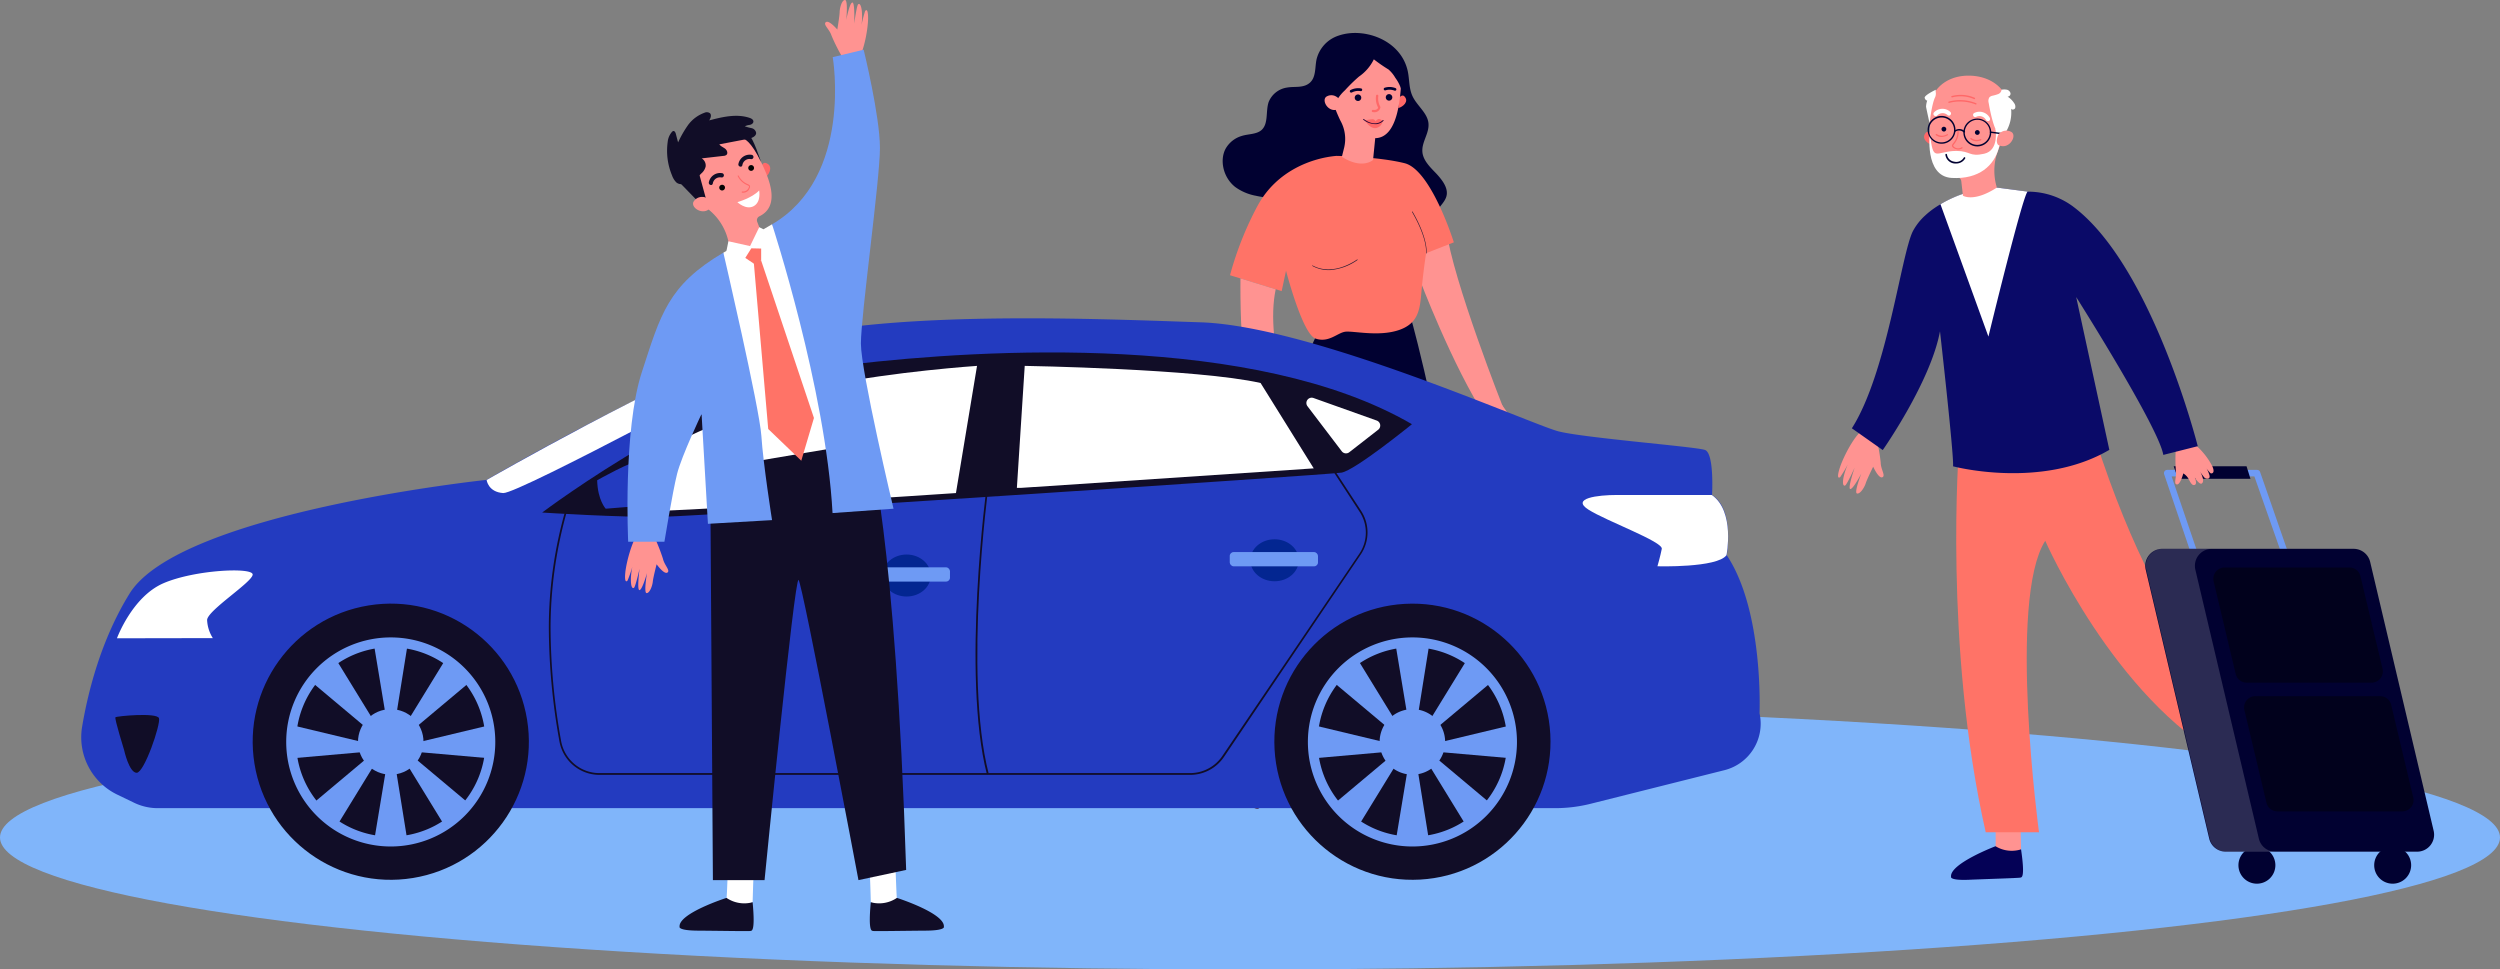
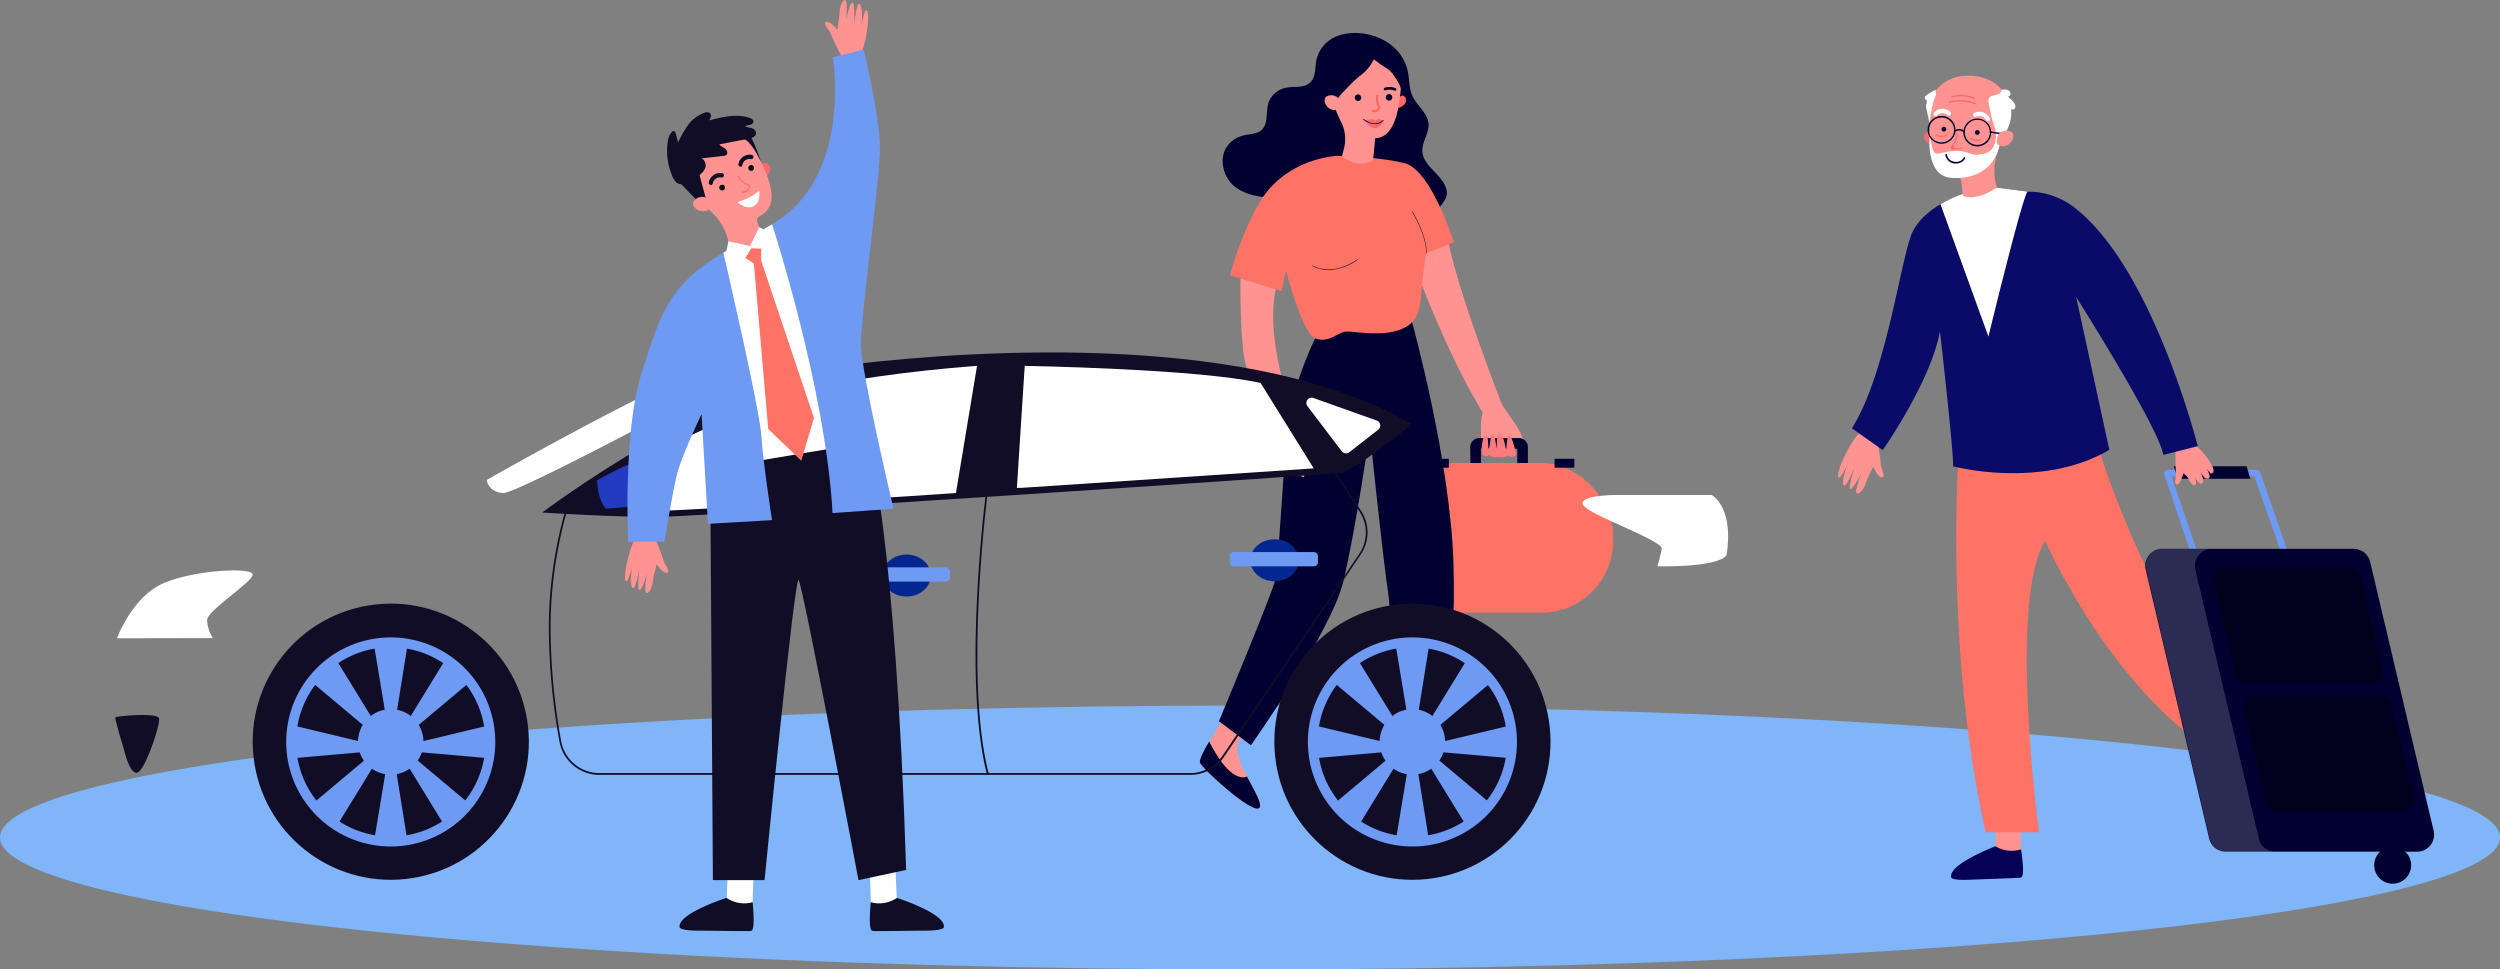
<svg xmlns="http://www.w3.org/2000/svg" viewBox="0 0 573.96 222.57">
  <rect x="0" y="0" width="573.96" height="222.57" fill="#808080" stroke="none" />
  <defs>
    <style>.cls-1{fill:#80b5fa;}.cls-2{fill:#ff9391;}.cls-3{fill:#010131;}.cls-4{fill:#ff7367;}.cls-5{fill:#ff7b7b;}.cls-6{fill:#ff6868;}.cls-7{fill:#250537;}.cls-8{fill:#251a33;}.cls-9{fill:#233bc0;}.cls-10{fill:#110d27;}.cls-11{fill:#fff;}.cls-12{fill:#032691;}.cls-13{fill:#6e9af4;}.cls-14{fill:#030303;}.cls-15{fill:#040156;}.cls-16{fill:#f8f8f8;opacity:0.17;}.cls-17{fill:#01011c;}.cls-18{fill:#0a0a68;}</style>
  </defs>
  <g id="レイヤー_2" data-name="レイヤー 2">
    <g id="contents">
      <ellipse class="cls-1" cx="286.98" cy="192.27" rx="286.98" ry="30.3" />
      <path class="cls-2" d="M341.88,104.11c1,.2,2.23-1.39,3.19-1,.59,0,1.19.06,1.78.13a4.93,4.93,0,0,1,1,.24c-.16-1.12-.25-2.93-.25-2.93s1.85,4.41,2.5,3.68-.52-4-1.34-5.46-4-5.91-4-5.91l-4.08.77c-.91,2.49-.77,6.1-.42,8.51C340.92,102.07,341.29,104,341.88,104.11Z" />
      <path class="cls-3" d="M337.6,107.39H340V103h8.35v4.37h2.43v-4.62a2.09,2.09,0,0,0-2-2.18h-9.24a2.09,2.09,0,0,0-2,2.18Z" />
      <rect class="cls-4" x="318.05" y="106.3" width="52.32" height="34.39" rx="16.49" transform="translate(688.41 246.98) rotate(-180)" />
      <rect class="cls-3" x="328.09" y="105.33" width="4.54" height="2.05" />
      <rect class="cls-3" x="356.91" y="105.33" width="4.54" height="2.05" />
      <path class="cls-5" d="M348.1,104.29s-1-4.42-1.59-4.36-.68,3.64-.7,3.59-.59-3.8-1.46-4-.73,3.91-.73,3.91-.29-3.56-.89-3.67-.7,3.31-.94,3.31.08-3-.67-3.13-1.33,4-.67,4.51a1.09,1.09,0,0,0,1.35,0s1.21.81,1.9.41c0,0,1.93.45,2.3-.36C346,104.5,347.38,105.55,348.1,104.29Z" />
      <path class="cls-2" d="M282.93,162.12S275.2,173,275.48,175c.15,1.14,12,11.95,13.62,10.49s-6.46-11-4.87-14.68a25,25,0,0,1,4.14-6.43Z" />
      <path class="cls-3" d="M277.61,170.22c4.14,8.16,7.17,8.62,8.68,8.08,1.73,3.3,3.67,6.42,2.8,7.21-1.62,1.46-13.46-9.34-13.62-10.49C275.37,174.29,276.34,172.36,277.61,170.22Z" />
      <path class="cls-2" d="M320.63,164.28s.65,7.72.83,9.14-.73,5.87.42,6.45,13.66,6.57,14.71,4.56-9.48-9.68-9.65-11.61-.55-9.89-.55-9.89Z" />
      <path class="cls-3" d="M332.16,178.53c2.54,2.43,5,4.89,4.43,5.9-1,2-13.55-4-14.71-4.56s-.4-4.24-.4-6C326.63,179.79,330.53,179.16,332.16,178.53Z" />
      <path class="cls-2" d="M325.85,63.92s7.49,19.94,15.47,32.22l3.9-2.28S333.53,64.39,332,52.52l-7.17,2.36Z" />
      <path class="cls-3" d="M302.5,76.45s-5.78,11.4-6.87,21.58-2.11,31.61-2.79,34.86-13,32.69-13,32.69l7.36,5.51s18.35-25.86,21.19-37.55,6.09-34.3,6.09-34.3,3,28.93,4.2,36.7,0,32.89,0,32.89H331s3.35-15.57,2.7-39.29-9.58-55.84-9.58-55.84Z" />
      <path class="cls-3" d="M329.74,39.84c-1.3-1.35-2.77-2.77-3.12-4.51-.52-2.67,1.84-4.83,1.26-7.49-.46-2.12-2.6-3.68-3.56-5.7-.89-1.86-.7-3.88-1.13-5.84C321.78,9.94,315,7,309.59,7.66a11.09,11.09,0,0,0-2.34.54,7.62,7.62,0,0,0-5,5.47c-.38,1.83-.09,4.11-1.57,5.36s-3.45.76-5.18,1.07a5.4,5.4,0,0,0-4.22,3.28c-.75,2.11,0,5-1.66,6.48-1.15,1-3,.88-4.43,1.32a6.29,6.29,0,0,0-3.83,3c-1.38,2.63-.54,6.59,2.24,8.76a11.62,11.62,0,0,0,4.71,2,26.92,26.92,0,0,0,9.31.41c2.95-.4,5.83-1.32,8.91-.81,2.67.45,5.2,1.93,7.78,3.05s5.22,1.91,7.53,3.54c1,.73,2,1.61,3,2.31a5.22,5.22,0,0,0,3.4,1.07,2,2,0,0,0,1.83-2.32c-.1-.54-.42-1.05-.56-1.58-.62-2.42,2.41-3.7,2.65-6C332.34,42.89,331,41.2,329.74,39.84Z" />
      <path class="cls-4" d="M306.81,35.79c-5.42.47-13.74,3.3-18.16,11.58a75.45,75.45,0,0,0-6.26,15.82l11.86,3.64,1-4.68S299,76.66,302,77.72s5-1.26,6.78-1.55,7.71,1.23,12.46-.42,4.78-5.27,5.17-9.52,1-8.1,1-8.1l6.37-2.49S328.59,39,322.48,37.47,306.81,35.79,306.81,35.79Z" />
      <path class="cls-2" d="M284.79,63.92s-.17,12.52.92,18.51,8.16,18.66,8.16,18.66l3.69-4.21s-7.35-17.67-4.68-30.47Z" />
      <path class="cls-6" d="M321.06,22.57s.81-1,1.31-.5c1.29,1.23-.37,2.52-1.34,2.74Z" />
      <path class="cls-2" d="M313.54,8.93a8.64,8.64,0,0,0-8.79,7.27,8.45,8.45,0,0,0,.33,4,37,37,0,0,0,2.64,7.47,8.58,8.58,0,0,1,.88,6.21L308.07,36c4.73,3,7.16.72,7.16.72l.5-5h0c5.45-.09,5.74-10.11,6-13h0c0-.11,0-.22,0-.33A8.6,8.6,0,0,0,313.54,8.93Z" />
      <path class="cls-3" d="M312,17.58a36.83,36.83,0,0,0-3.22,3.15,9.23,9.23,0,0,0-2.59,3.94,11.14,11.14,0,0,1-2.6-4.51,7.81,7.81,0,0,1-.56-2.36,8.9,8.9,0,0,1,.74-3.35,9.36,9.36,0,0,1,2.13-3.87,7.06,7.06,0,0,1,2.56-1.41,12.07,12.07,0,0,1,6.78-.45,8.68,8.68,0,0,1,5.45,3.9c1.5,2.55,1.38,5.7,1.21,8.65a8.81,8.81,0,0,0-1.56-3.41,7.55,7.55,0,0,0-1.55-1.9,36.1,36.1,0,0,1-3.38-2.34A10.23,10.23,0,0,1,312,17.58Z" />
      <path class="cls-2" d="M307.44,22.89a1.27,1.27,0,0,0-.6-.67,2.14,2.14,0,0,0-2.37,0c-1.16.94.67,3.94,2.9,2.77C307.37,25,308,24.43,307.44,22.89Z" />
      <path class="cls-3" d="M319.64,22.5a.75.75,0,1,0-.88.59A.75.75,0,0,0,319.64,22.5Z" />
      <path class="cls-3" d="M312.51,22.58a.75.75,0,1,0-.88.59A.74.74,0,0,0,312.51,22.58Z" />
      <path class="cls-6" d="M317.46,27.74s-.61-.5-1-.41a1.12,1.12,0,0,0-.62.54.88.88,0,0,0-.67-.5,10.57,10.57,0,0,0-1.79.27s1.12,2,2.52,1.76a1.9,1.9,0,0,0,1.54-1.6Z" />
      <path class="cls-7" d="M316.12,28.49a4.51,4.51,0,0,1-3.13-1,.1.1,0,0,1,0-.15.1.1,0,0,1,.15,0c.09.08,2.43,2,4.33.25a.11.11,0,0,1,.15,0,.1.1,0,0,1,0,.15A2.78,2.78,0,0,1,316.12,28.49Z" />
-       <path class="cls-3" d="M310.16,21.26a.28.28,0,0,1-.22-.15.31.31,0,0,1,.11-.43,3.83,3.83,0,0,1,2.48-.37.32.32,0,0,1-.13.62,3.07,3.07,0,0,0-2,.29A.32.32,0,0,1,310.16,21.26Z" />
      <path class="cls-3" d="M317.89,20.74a.35.35,0,0,1-.19-.19.31.31,0,0,1,.18-.4,3.72,3.72,0,0,1,2.51.08.31.31,0,0,1-.23.58,3.06,3.06,0,0,0-2.06-.07A.37.37,0,0,1,317.89,20.74Z" />
      <path class="cls-6" d="M315.58,25.77a1.35,1.35,0,0,0,1.33-1.06.3.3,0,0,0,0-.19,3.88,3.88,0,0,1-.47-2.47.26.26,0,0,0-.52-.09,4.45,4.45,0,0,0,.48,2.75c-.07.2-.33.64-1.16.51a.26.26,0,0,0-.08.52A2.53,2.53,0,0,0,315.58,25.77Z" />
      <path class="cls-8" d="M327.46,58.2a.09.09,0,0,0,.06-.07c.17-4-3.2-9.49-3.23-9.55a.08.08,0,0,0-.1,0,.07.07,0,0,0,0,.09c0,.06,3.38,5.5,3.22,9.47a.06.06,0,0,0,.06.07Z" />
      <path class="cls-8" d="M305.44,62a12.54,12.54,0,0,0,6.22-2.31.07.07,0,1,0-.09-.11c-.05,0-5.32,4-10.19,1.38a.07.07,0,0,0-.1,0,.08.08,0,0,0,0,.09A7.81,7.81,0,0,0,305.44,62Z" />
      <path class="cls-2" d="M296.5,96.14a46.32,46.32,0,0,1,4.95,3.37c1.18,1.12,3.15,1.33,2.77,2.19s-3.31-.21-3.31-.21,1.1,3.11,1.59,4,.94,2.74.3,3.15-2.66-4.11-2.66-4.11,1.33,4,.83,4.47-3-4.3-3-4.3,1.63,4.16,1.47,4.6-.72.26-1.65-1.08a15.17,15.17,0,0,1-1.55-2.94,34,34,0,0,1,.91,3.42c0,.4-.33.94-1.5-1.19s-3-7.12-2.85-10Z" />
-       <path class="cls-9" d="M26.94,182.44l3.92,1.89a12.47,12.47,0,0,0,5.33,1.21H357a33.52,33.52,0,0,0,8.16-1l30.7-7.71a11,11,0,0,0,8.1-13.07h0s1-23.53-7.52-36.28c0,0,1.85-10.57-3.38-13.83,0,0,.55-9.59-1.63-10.35s-27.46-2.73-33.56-4.25S301.39,74.85,275.68,74s-78.66-3.27-103.5,6.1-60.46,30.07-60.46,30.07-70.49,7.41-82,26.15c-6.44,10.44-9.46,22.18-10.87,30.54A14.62,14.62,0,0,0,26.94,182.44Z" />
      <path class="cls-10" d="M124.47,117.67s40.2-30.4,70.92-34,92.82-7.19,128.77,13.72c0,0-13.07,10.62-16.18,11.12s-146,9.91-155.62,10.13S124.47,117.67,124.47,117.67Z" />
      <path class="cls-11" d="M172.18,80.08l4.58,2.18S119,113.42,115.53,113.2s-3.81-3-3.81-3S153.23,86.4,172.18,80.08Z" />
      <path class="cls-11" d="M26.85,146.54S30.34,137,37.53,133.9s20.48-3.71,20.48-2-10.46,8.28-10.46,10.46a8.48,8.48,0,0,0,1.31,4.14Z" />
      <path class="cls-10" d="M28.49,172.19s1.14,5.23,2.89,5.23,5.55-11.17,5.12-12.53-9.75-.49-10-.21S28.49,172.19,28.49,172.19Z" />
      <path class="cls-11" d="M224.31,84l-4.84,29.2s-71,4.79-73.43,4.14-2.78-8.33,0-10.79,29.09-15,44.12-18.13S224.31,84,224.31,84Z" />
      <path class="cls-9" d="M137.1,110.26s8.24-4.67,10-4.46,4.81,6.53,2.74,10.12l-10.78.87S137.21,114.83,137.1,110.26Z" />
      <path class="cls-11" d="M233.46,112,235.26,84s39.77.66,54.15,3.93l12.2,19.6L234.5,112Z" />
      <path class="cls-11" d="M300.18,93.27l7.87,10.34a1.22,1.22,0,0,0,1.72.22l6.64-5.17a1.22,1.22,0,0,0-.34-2.11l-14.5-5.17A1.22,1.22,0,0,0,300.18,93.27Z" />
      <path class="cls-10" d="M273.22,177.9H137.64a9.34,9.34,0,0,1-9.21-7.73A149.2,149.2,0,0,1,126,143.92a98.28,98.28,0,0,1,3.93-27.19l.38.13a98.74,98.74,0,0,0-3.91,27.06,149.3,149.3,0,0,0,2.42,26.18,8.93,8.93,0,0,0,8.81,7.39H273.22a8.94,8.94,0,0,0,7.41-3.93l31.45-46.43a8.68,8.68,0,0,0,.08-9.61l-6.58-10.09.34-.22,6.58,10.09a9.05,9.05,0,0,1-.09,10L281,173.79A9.37,9.37,0,0,1,273.22,177.9Z" />
      <path class="cls-10" d="M226.57,177.74c-5.83-22.76-.06-66,0-66.47l.41,0c-.06.44-5.82,43.64,0,66.32Z" />
      <path class="cls-12" d="M213.69,132.13c0-2.66-2.49-4.82-5.55-4.82s-5.56,2.16-5.56,4.82,2.49,4.82,5.56,4.82S213.69,134.79,213.69,132.13Z" />
      <rect class="cls-13" x="197.84" y="130.25" width="20.26" height="3.27" rx="0.89" />
      <path class="cls-12" d="M298.18,128.63c0-2.66-2.49-4.82-5.56-4.82s-5.56,2.16-5.56,4.82,2.49,4.82,5.56,4.82S298.18,131.29,298.18,128.63Z" />
      <rect class="cls-13" x="282.33" y="126.75" width="20.26" height="3.27" rx="0.89" />
      <path class="cls-11" d="M393,113.64H371.22c-4.41,0-10.62.76-6.53,3.37s17.15,7.36,16.83,9-1,4-1,4,13.72.39,15.85-2.55C396.39,127.47,398.38,117.37,393,113.64Z" />
      <circle class="cls-10" cx="324.27" cy="170.29" r="31.7" transform="translate(-8.92 18.19) rotate(-3.17)" />
      <path class="cls-13" d="M324.27,194.34a24,24,0,1,1,24-24A24,24,0,0,1,324.27,194.34Zm0-45.75A21.74,21.74,0,1,0,346,170.33,21.77,21.77,0,0,0,324.27,148.59Z" />
      <path class="cls-13" d="M331.78,170.33a7.52,7.52,0,1,0-7.51,7.52A7.51,7.51,0,0,0,331.78,170.33Z" />
      <polygon class="cls-13" points="325.47 164.61 328.08 148.27 320.45 148.27 323.16 164.61 325.47 164.61" />
      <polygon class="cls-13" points="329.82 167.15 342.5 156.52 336.74 151.53 328.08 165.64 329.82 167.15" />
      <polygon class="cls-13" points="330.85 172.68 347.33 174.13 346.79 166.53 330.68 170.39 330.85 172.68" />
      <polygon class="cls-13" points="318.71 167.15 306.03 156.52 311.79 151.53 320.45 165.64 318.71 167.15" />
      <polygon class="cls-13" points="325.47 176.68 328.08 193.02 320.45 193.02 323.16 176.68 325.47 176.68" />
      <polygon class="cls-13" points="329.82 174.09 342.5 184.72 336.74 189.76 328.08 175.64 329.82 174.09" />
      <polygon class="cls-13" points="318.71 174.13 306.03 184.76 311.79 189.76 320.45 175.64 318.71 174.13" />
      <polygon class="cls-13" points="317.69 172.68 301.2 174.13 301.74 166.53 317.85 170.39 317.69 172.68" />
      <circle class="cls-10" cx="89.71" cy="170.29" r="31.7" transform="translate(-26.12 16.57) rotate(-9.22)" />
      <path class="cls-13" d="M89.71,194.34a24,24,0,1,1,24-24A24,24,0,0,1,89.71,194.34Zm0-45.75a21.74,21.74,0,1,0,21.75,21.74A21.77,21.77,0,0,0,89.71,148.59Z" />
      <circle class="cls-13" cx="89.71" cy="170.33" r="7.52" />
      <polygon class="cls-13" points="90.91 164.61 93.53 148.27 85.9 148.27 88.61 164.61 90.91 164.61" />
      <polygon class="cls-13" points="95.27 167.15 107.95 156.52 102.19 151.53 93.53 165.64 95.27 167.15" />
      <polygon class="cls-13" points="96.29 172.68 112.78 174.13 112.24 166.53 96.13 170.39 96.29 172.68" />
      <polygon class="cls-13" points="84.16 167.15 71.48 156.52 77.24 151.53 85.9 165.64 84.16 167.15" />
      <polygon class="cls-13" points="90.91 176.68 93.53 193.02 85.9 193.02 88.61 176.68 90.91 176.68" />
      <polygon class="cls-13" points="95.27 174.09 107.95 184.72 102.19 189.76 93.53 175.64 95.27 174.09" />
      <polygon class="cls-13" points="84.16 174.13 71.48 184.76 77.24 189.76 85.9 175.64 84.16 174.13" />
      <polygon class="cls-13" points="83.14 172.68 66.65 174.13 67.19 166.53 83.3 170.39 83.14 172.68" />
      <path class="cls-2" d="M150.14,123.08a42.3,42.3,0,0,1,2.07,5.22c.33,1.49,1.76,2.69,1,3.16s-2.46-1.91-2.46-1.91-.78,3-.88,4-.72,2.63-1.42,2.62.09-4.6.09-4.6-1.05,3.79-1.71,3.91,0-4.89,0-4.89-.92,4.09-1.27,4.35-.7-.18-.72-1.71a14.34,14.34,0,0,1,.34-3.1,30.71,30.71,0,0,1-1.09,3.13c-.22.31-.75.56-.54-1.71s1.44-7.1,3-9.26Z" />
      <path class="cls-2" d="M193.4,13.14a40.6,40.6,0,0,1-2.51-5c-.46-1.45-2-2.52-1.28-3.06s2.62,1.7,2.62,1.7.52-3.06.54-4S193.26,0,194,0s.29,4.58.29,4.58.73-3.86,1.38-4,.44,4.87.44,4.87.57-4.16.9-4.45.71.13.86,1.65a14.09,14.09,0,0,1-.08,3.11,31.74,31.74,0,0,1,.82-3.21c.2-.32.7-.62.69,1.66s-.84,7.19-2.25,9.49Z" />
      <path class="cls-11" d="M167.19,197.27s-.31,8.89-.38,9,.59,1.27.59,1.27l2.78.64,2.61-1.06s.18-8.27.51-9.56S167.19,197.27,167.19,197.27Z" />
      <path class="cls-10" d="M172.79,207.14a7.28,7.28,0,0,1-6-1s-11,3.52-10.77,6.6c0,0-.5.89,4.17.92s11.93.17,12.13.07S173.45,214.14,172.79,207.14Z" />
      <path class="cls-11" d="M205.53,197.27s.3,8.89.38,9a5.74,5.74,0,0,1-.59,1.27l-2.78.64-2.62-1.06s-.17-8.27-.5-9.56S205.53,197.27,205.53,197.27Z" />
      <path class="cls-10" d="M199.92,207.14a7.28,7.28,0,0,0,6-1s11,3.52,10.78,6.6c0,0,.5.89-4.17.92s-11.93.17-12.13.07S199.27,214.14,199.92,207.14Z" />
      <polygon class="cls-11" points="177.25 51.49 166.06 58.02 164.53 65.69 173.19 108.12 192.07 105.23 184.82 62.17 177.25 51.49" />
      <path class="cls-10" d="M199.39,101.52s6.2,20.8,8.65,98.2l-10.95,2.34S184.27,134,183.34,133.15s-7.81,68.91-7.81,68.91H163.67l-.62-94.41Z" />
      <path class="cls-13" d="M177.25,51.5s12.33,37.74,13.89,66.29l14-1s-7.49-31.47-7.49-37.92,4.37-37.55,4.37-44.89-3.74-22.57-3.74-22.57l-7.1,1.71S195.92,40.6,177.25,51.5Z" />
      <path class="cls-13" d="M166.07,58s8.32,35.7,8.73,42.09,2.45,19.32,2.45,19.32l-14.72.85-1.46-25.22s-4.58,9.61-5.62,13.75-2.91,15.58-2.91,15.58h-8.32S143,98.81,147.34,85.49,153.32,65.54,166.07,58Z" />
      <path class="cls-6" d="M174.74,38.51s.26-1.31,1-1.11c1.8.5,1,2.43.21,3.11Z" />
      <path class="cls-2" d="M173.49,34.6h0l-.13-.33a9,9,0,0,0-17,6.06,8.87,8.87,0,0,0,2.41,3.91A58.23,58.23,0,0,0,163,48.37a12.92,12.92,0,0,1,4.22,7l.48,2.15c6.26.62,7.56-2.88,7.56-2.88l-1.42-3.73a1,1,0,0,1,.5-1.25h0C180.55,46.64,174.67,37.47,173.49,34.6Z" />
      <path class="cls-14" d="M173.06,38.31a.65.65,0,0,0-.85-.36.66.66,0,1,0,.85.36Z" />
      <path class="cls-14" d="M166.4,42.82a.66.66,0,0,0-.86-.35.64.64,0,0,0-.36.85.65.65,0,0,0,.86.36A.67.67,0,0,0,166.4,42.82Z" />
      <path class="cls-10" d="M163.4,42.46a.55.55,0,0,1-.26,0,.5.5,0,0,1-.41-.56,2.64,2.64,0,0,1,3-2.15.49.49,0,0,1-.07,1,1.67,1.67,0,0,0-2,1.31A.49.49,0,0,1,163.4,42.46Z" />
      <path class="cls-10" d="M170.2,38.25a.59.59,0,0,1-.27,0,.5.5,0,0,1-.41-.56,2.64,2.64,0,0,1,3-2.15.49.49,0,0,1-.07,1,1.65,1.65,0,0,0-2,1.31A.53.53,0,0,1,170.2,38.25Z" />
      <polygon class="cls-10" points="156.25 42.13 160.73 46.75 162.13 45.82 160.04 38.16 156.25 42.13" />
      <path class="cls-2" d="M162.29,45.54a1.4,1.4,0,0,0-.9-.32,2.26,2.26,0,0,0-2.2,1.16c-.61,1.45,2.58,3.32,4.06,1.13C163.25,47.51,163.59,46.68,162.29,45.54Z" />
      <path class="cls-6" d="M171.84,43.7a1.69,1.69,0,0,1-1.43.54.14.14,0,0,1-.12-.17.14.14,0,0,1,.16-.12,1.38,1.38,0,0,0,1.43-.84c.07-.16.1-.27.07-.34s-.19-.17-.41-.27a4.28,4.28,0,0,1-2.14-2,.15.15,0,0,1,0-.2.15.15,0,0,1,.2.06,4,4,0,0,0,2,1.88c.28.12.49.22.57.43a.74.74,0,0,1-.09.57A2.29,2.29,0,0,1,171.84,43.7Z" />
      <path class="cls-11" d="M169.29,46.41s3.33-.92,5-2.68c0,0,.51,2.64-1.26,3.6S169.29,46.41,169.29,46.41Z" />
      <path class="cls-10" d="M155.29,41.89a4.22,4.22,0,0,1-1-1.61,14.67,14.67,0,0,1-1-7.69,4.11,4.11,0,0,1,1-2.33.6.6,0,0,1,.31-.19c.3,0,.47.33.55.62.18.67.35,1.35.53,2A25,25,0,0,1,158,28.66a8.11,8.11,0,0,1,3.73-2.77A1.25,1.25,0,0,1,163,26c.42.42.14,1.13-.17,1.64,3-.79,6.28-1.58,9.26-.58.41.13.88.4.88.83s-.43.69-.82.78A3.4,3.4,0,0,0,171,29a11.41,11.41,0,0,0,1.55.42,1.35,1.35,0,0,1,1.05,1.09c0,.81-1,1.2-1.76,1.35l-6.69,1.28c.32.46.89.66,1.33,1s.71,1.07.29,1.43a1.19,1.19,0,0,1-.67.22l-5,.57a1.9,1.9,0,0,1,.9,1.9,3.05,3.05,0,0,1-1,1.57C159.94,41,156.84,43.18,155.29,41.89Z" />
      <path class="cls-10" d="M170.82,31.91s1.54.35,3.92,5.3c0,0-1.91-5.82-2.8-6.18S170.82,31.91,170.82,31.91Z" />
      <polygon class="cls-4" points="174.75 56.73 174.75 59.82 173.14 60.57 170.8 59.01 172.25 56.73 174.75 56.73" />
      <polygon class="cls-11" points="166.78 57.61 167.23 55.39 172.2 56.5 174.31 52.16 175.29 52.64 175.84 57.09 172.49 57.01 170.8 59.69 166.78 57.61" />
      <polygon class="cls-4" points="174.75 59.82 186.87 95.96 183.96 105.78 176.37 98.49 173.04 60.05 174.75 59.82" />
      <path class="cls-2" d="M430.78,100.5a43.67,43.67,0,0,1,1,5.69c0,1.57,1.21,3.07.36,3.39s-2.09-2.43-2.09-2.43-1.41,2.86-1.71,3.81-1.26,2.5-2,2.34,1-4.61,1-4.61-1.84,3.59-2.53,3.58,1-4.93,1-4.93-1.78,3.93-2.19,4.12-.67-.33-.37-1.88a15,15,0,0,1,1-3,33.37,33.37,0,0,1-1.75,2.93c-.29.26-.87.41-.2-1.83s2.93-6.86,5-8.71Z" />
      <path class="cls-2" d="M458.1,185.61s.13,8.7.06,8.82.63,1.21.63,1.21l2.75.5L464,195s-.22-8.08,0-9.35S458.1,185.61,458.1,185.61Z" />
      <path class="cls-15" d="M464,195a7.11,7.11,0,0,1-5.86-.72s-10.53,4-10.21,7c0,0-.45.89,4.11.7s11.65-.4,11.84-.5S465,201.78,464,195Z" />
      <path class="cls-2" d="M508.14,167.91s7.32,4.7,7.39,4.83a5.52,5.52,0,0,0,1.36.14l1.92-2,.43-2.72s-6.86-4.28-7.78-5.2S508.14,167.91,508.14,167.91Z" />
      <path class="cls-15" d="M519.24,168.14a7.15,7.15,0,0,1-3.85,4.49s-2.53,11,.15,12.34c0,0,.5.87,2.86-3s6.11-9.92,6.12-10.14S525.44,171.09,519.24,168.14Z" />
      <path class="cls-4" d="M449.77,102.46s-3.6,45.76,6.12,88.61h12.23s-7.2-53.33,1.43-66.92c0,0,15.73,36,41.5,50.21l6.7-11.29s-19.78-9.71-36.69-62.23Z" />
      <path class="cls-13" d="M525,130.54l1.42-.5-7.53-21.66a.75.75,0,0,0-.71-.5H497.56a.74.74,0,0,0-.61.31.78.78,0,0,0-.1.68l7.3,21.55,1.42-.48-7-20.56h19Z" />
      <path class="cls-3" d="M545.08,198.64a4.24,4.24,0,1,1,4.24,4.24A4.23,4.23,0,0,1,545.08,198.64Z" />
-       <path class="cls-3" d="M513.91,198.64a4.24,4.24,0,1,1,4.24,4.24A4.24,4.24,0,0,1,513.91,198.64Z" />
      <path class="cls-3" d="M496.43,126h43.92a3.91,3.91,0,0,1,3.8,3l14.58,61.74a3.9,3.9,0,0,1-3.8,4.79H511a3.9,3.9,0,0,1-3.8-3l-14.58-61.74A3.91,3.91,0,0,1,496.43,126Z" />
      <path class="cls-16" d="M496.54,126h11.28a3.9,3.9,0,0,0-3.8,4.8l14.58,61.74a3.89,3.89,0,0,0,3.79,3H511.12a3.9,3.9,0,0,1-3.8-3l-14.58-61.74A3.91,3.91,0,0,1,496.54,126Z" />
      <path class="cls-17" d="M517.78,159.83h28.69a2.59,2.59,0,0,1,2.51,2l5.07,21.28a2.58,2.58,0,0,1-2.51,3.17H522.85a2.58,2.58,0,0,1-2.51-2L515.27,163A2.59,2.59,0,0,1,517.78,159.83Z" />
      <path class="cls-17" d="M510.72,130.29h28.69a2.58,2.58,0,0,1,2.51,2L547,153.55a2.59,2.59,0,0,1-2.51,3.18H515.79a2.59,2.59,0,0,1-2.51-2l-5.07-21.28A2.59,2.59,0,0,1,510.72,130.29Z" />
      <polygon class="cls-3" points="516.67 109.93 515.77 107.05 499.05 107.05 500.04 109.93 516.67 109.93" />
      <path class="cls-2" d="M499.54,102.82a38.21,38.21,0,0,0,0,5.29c.23,1.42-.6,3,.22,3.11s1.49-2.53,1.49-2.53a3.39,3.39,0,0,1,1.2,1.24c.42.8.82,1.65,1.44,1.39s0-1.67,0-1.67,1.06,1.69,1.59,1.36c.9-.57-.42-2.83-.42-2.83a9.14,9.14,0,0,0,1.06,1.49c.28.3,1.57.54,1.06-.8a5.73,5.73,0,0,0-.84-1.67,9.44,9.44,0,0,0,1.14,1.43c.3.18,1.27,0,.29-1.87a17.1,17.1,0,0,0-5.41-5.92Z" />
      <path class="cls-18" d="M458.36,43.05c-5.25,0-12.45,2.77-16.29,6.35a13.32,13.32,0,0,0-2.91,3.69c-2.7,5.4-5.93,32.56-14,45.24l7.09,5s11-15.67,13.14-27.27c0,0,3.24,28.59,3,31,0,0,20.24,5.39,35.88-3.78L476.66,68.2s19,30,20,36.24l7.91-2s-10.5-41.66-28.77-55.13A17.38,17.38,0,0,0,465.52,44Z" />
      <path class="cls-11" d="M445.5,46.89a27.57,27.57,0,0,1,12.85-3.84l7.16.94c-1.1.74-9,33.29-9,33.29Z" />
      <path class="cls-6" d="M443.65,30.9s-.83-1-1.38-.55c-1.39,1.29.23,2.65,1.25,2.89Z" />
      <path class="cls-2" d="M443,26.72h0c0-.12,0-.23,0-.35-.45-5.23,3.38-8.91,8.72-9,4.45-.09,8.58,2.21,9.37,6.59a9,9,0,0,1-.35,4.63c-.66,2.2-1.25,4.09-1.9,5.67a13.1,13.1,0,0,0-.54,8.27l.14.54c-5.34,3.46-7.78,1.86-7.78,1.86l-.38-3.34a1,1,0,0,0-1-.9h0C442.18,40.82,443.22,29.84,443,26.72Z" />
      <path class="cls-11" d="M456.35,27.78a.46.46,0,0,0,.26,0,.51.51,0,0,0,.24-.67,2.68,2.68,0,0,0-3.55-1.19.49.49,0,0,0-.28.64.5.5,0,0,0,.64.29,1.7,1.7,0,0,1,2.29.69A.46.46,0,0,0,456.35,27.78Z" />
      <path class="cls-11" d="M447.54,26.54a.59.59,0,0,0,.23-.13.5.5,0,0,0,0-.71,2.67,2.67,0,0,0-3.74.09.49.49,0,0,0,0,.7.51.51,0,0,0,.71.05,1.68,1.68,0,0,1,2.38-.13A.5.5,0,0,0,447.54,26.54Z" />
-       <path class="cls-6" d="M449,34.21a1.73,1.73,0,0,0,1.54-.17.16.16,0,0,0,0-.21.15.15,0,0,0-.21,0,1.39,1.39,0,0,1-1.67-.1.52.52,0,0,1-.23-.27c0-.1.1-.24.25-.43a4.32,4.32,0,0,0,1-2.79.15.15,0,0,0-.14-.16.15.15,0,0,0-.15.15,4,4,0,0,1-.94,2.61c-.19.25-.34.44-.31.66a.77.77,0,0,0,.34.47A2.19,2.19,0,0,0,449,34.21Z" />
+       <path class="cls-6" d="M449,34.21a1.73,1.73,0,0,0,1.54-.17.16.16,0,0,0,0-.21.15.15,0,0,0-.21,0,1.39,1.39,0,0,1-1.67-.1.52.52,0,0,1-.23-.27a4.32,4.32,0,0,0,1-2.79.15.15,0,0,0-.14-.16.15.15,0,0,0-.15.15,4,4,0,0,1-.94,2.61c-.19.25-.34.44-.31.66a.77.77,0,0,0,.34.47A2.19,2.19,0,0,0,449,34.21Z" />
      <path class="cls-11" d="M458.13,29.64s.9,4.86-2.57,5.65-3.11-.62-6.39-.64c-4.87,0-5.36,3-6.1-4.28,0,0-1.35,10.11,5,10.48s9.75-2.91,10.81-6.82,1-4.46,1-4.46Z" />
      <path class="cls-6" d="M454.27,32.37a3.36,3.36,0,0,0,.5-.13.17.17,0,0,0,.11-.21.18.18,0,0,0-.21-.1,2,2,0,0,1-2.05-.22.15.15,0,0,0-.22,0,.15.15,0,0,0,0,.23A2.16,2.16,0,0,0,454.27,32.37Z" />
      <path class="cls-6" d="M446.15,31.41a3.24,3.24,0,0,0,1-.35.17.17,0,0,0,.05-.23.16.16,0,0,0-.22,0,2.09,2.09,0,0,1-2.32-.05.16.16,0,1,0-.2.26A2.1,2.1,0,0,0,446.15,31.41Z" />
      <path class="cls-11" d="M456.57,23.62a1.59,1.59,0,0,1,.16-1.27,1.35,1.35,0,0,1,.65-.36,8.84,8.84,0,0,0,1.36-.39,1.19,1.19,0,0,0,.78-1,3.51,3.51,0,0,1,1.25,0,1.11,1.11,0,0,1,.81.8.68.68,0,0,1-.68.78,4.77,4.77,0,0,1,1.51,1.49,1.32,1.32,0,0,1,.24,1.15c-.16.37-.8.48-.94.1a8.56,8.56,0,0,1-1.46,5.79,1.12,1.12,0,0,1-.32.33C458,32.25,456.72,24.48,456.57,23.62Z" />
      <path class="cls-11" d="M443,28.31s.46-4.31,1.25-5.94a2,2,0,0,0,.18-1.09,2.6,2.6,0,0,1,0-.68s-2.73,1.28-2.55,1.89.58.6.58.6a4.79,4.79,0,0,0-.27,1.41C442.25,24.91,443,28.31,443,28.31Z" />
      <path class="cls-6" d="M453.65,24a.17.17,0,0,0,.12-.1.16.16,0,0,0-.09-.21,9.92,9.92,0,0,0-6.27-.37.15.15,0,0,0-.1.2.16.16,0,0,0,.2.1,9.81,9.81,0,0,1,6.05.36A.15.15,0,0,0,453.65,24Z" />
      <path class="cls-6" d="M453.32,22.76a.14.14,0,0,0,.11-.09.16.16,0,0,0-.07-.22,8,8,0,0,0-5.27-.4.16.16,0,0,0-.1.2.16.16,0,0,0,.2.11,7.77,7.77,0,0,1,5,.38A.16.16,0,0,0,453.32,22.76Z" />
      <path class="cls-3" d="M454.05,33.62a3.21,3.21,0,0,1-3.29-3.11h0a3.2,3.2,0,1,1,6.4-.18,3.22,3.22,0,0,1-2.64,3.24A3.56,3.56,0,0,1,454.05,33.62Zm-2.18-5.18a2.87,2.87,0,0,0-.79,2.06h0a2.88,2.88,0,1,0,2.8-3,3,3,0,0,0-.43.05A2.9,2.9,0,0,0,451.87,28.44Z" />
      <path class="cls-3" d="M445.84,33a3.2,3.2,0,0,1-3.29-3.1h0a3.2,3.2,0,1,1,3.77,3.06A3.88,3.88,0,0,1,445.84,33Zm-3-3.11h0a2.88,2.88,0,0,0,3,2.79,2.85,2.85,0,0,0,2-.9,2.78,2.78,0,0,0,.78-2,2.87,2.87,0,0,0-2.95-2.8,3.15,3.15,0,0,0-.43.05A2.88,2.88,0,0,0,442.87,29.85Z" />
      <path class="cls-3" d="M451,30.42a.17.17,0,0,0,.1-.06.15.15,0,0,0,0-.22A1.84,1.84,0,0,0,448.7,30a.17.17,0,0,0,0,.23.16.16,0,0,0,.23,0,1.5,1.5,0,0,1,1.92.19A.16.16,0,0,0,451,30.42Z" />
      <path class="cls-3" d="M459.59,30.84a.16.16,0,0,0,.14-.13.18.18,0,0,0-.14-.19L457,30.18a.15.15,0,0,0-.18.13.17.17,0,0,0,.13.19l2.57.34A0,0,0,0,0,459.59,30.84Z" />
      <path class="cls-2" d="M458.72,31.07a1.38,1.38,0,0,1,.65-.7,2.28,2.28,0,0,1,2.52,0c1.21,1-.78,4.18-3.13,2.9C458.76,33.29,458.07,32.7,458.72,31.07Z" />
      <path class="cls-3" d="M445.75,29.75a.54.54,0,0,1,.44-.64.56.56,0,0,1,.64.44.56.56,0,0,1-.45.64A.55.55,0,0,1,445.75,29.75Z" />
      <path class="cls-3" d="M453.42,30.52a.55.55,0,1,1,.63.44A.56.56,0,0,1,453.42,30.52Z" />
      <path class="cls-3" d="M449.16,37.54a2.35,2.35,0,0,0,2-1.14.19.19,0,1,0-.33-.17,2,2,0,0,1-2.2.88A1.91,1.91,0,0,1,447,35.49a.2.2,0,0,0-.2-.17.19.19,0,0,0-.17.2,2.31,2.31,0,0,0,1.95,2A3.28,3.28,0,0,0,449.16,37.54Z" />
    </g>
  </g>
</svg>